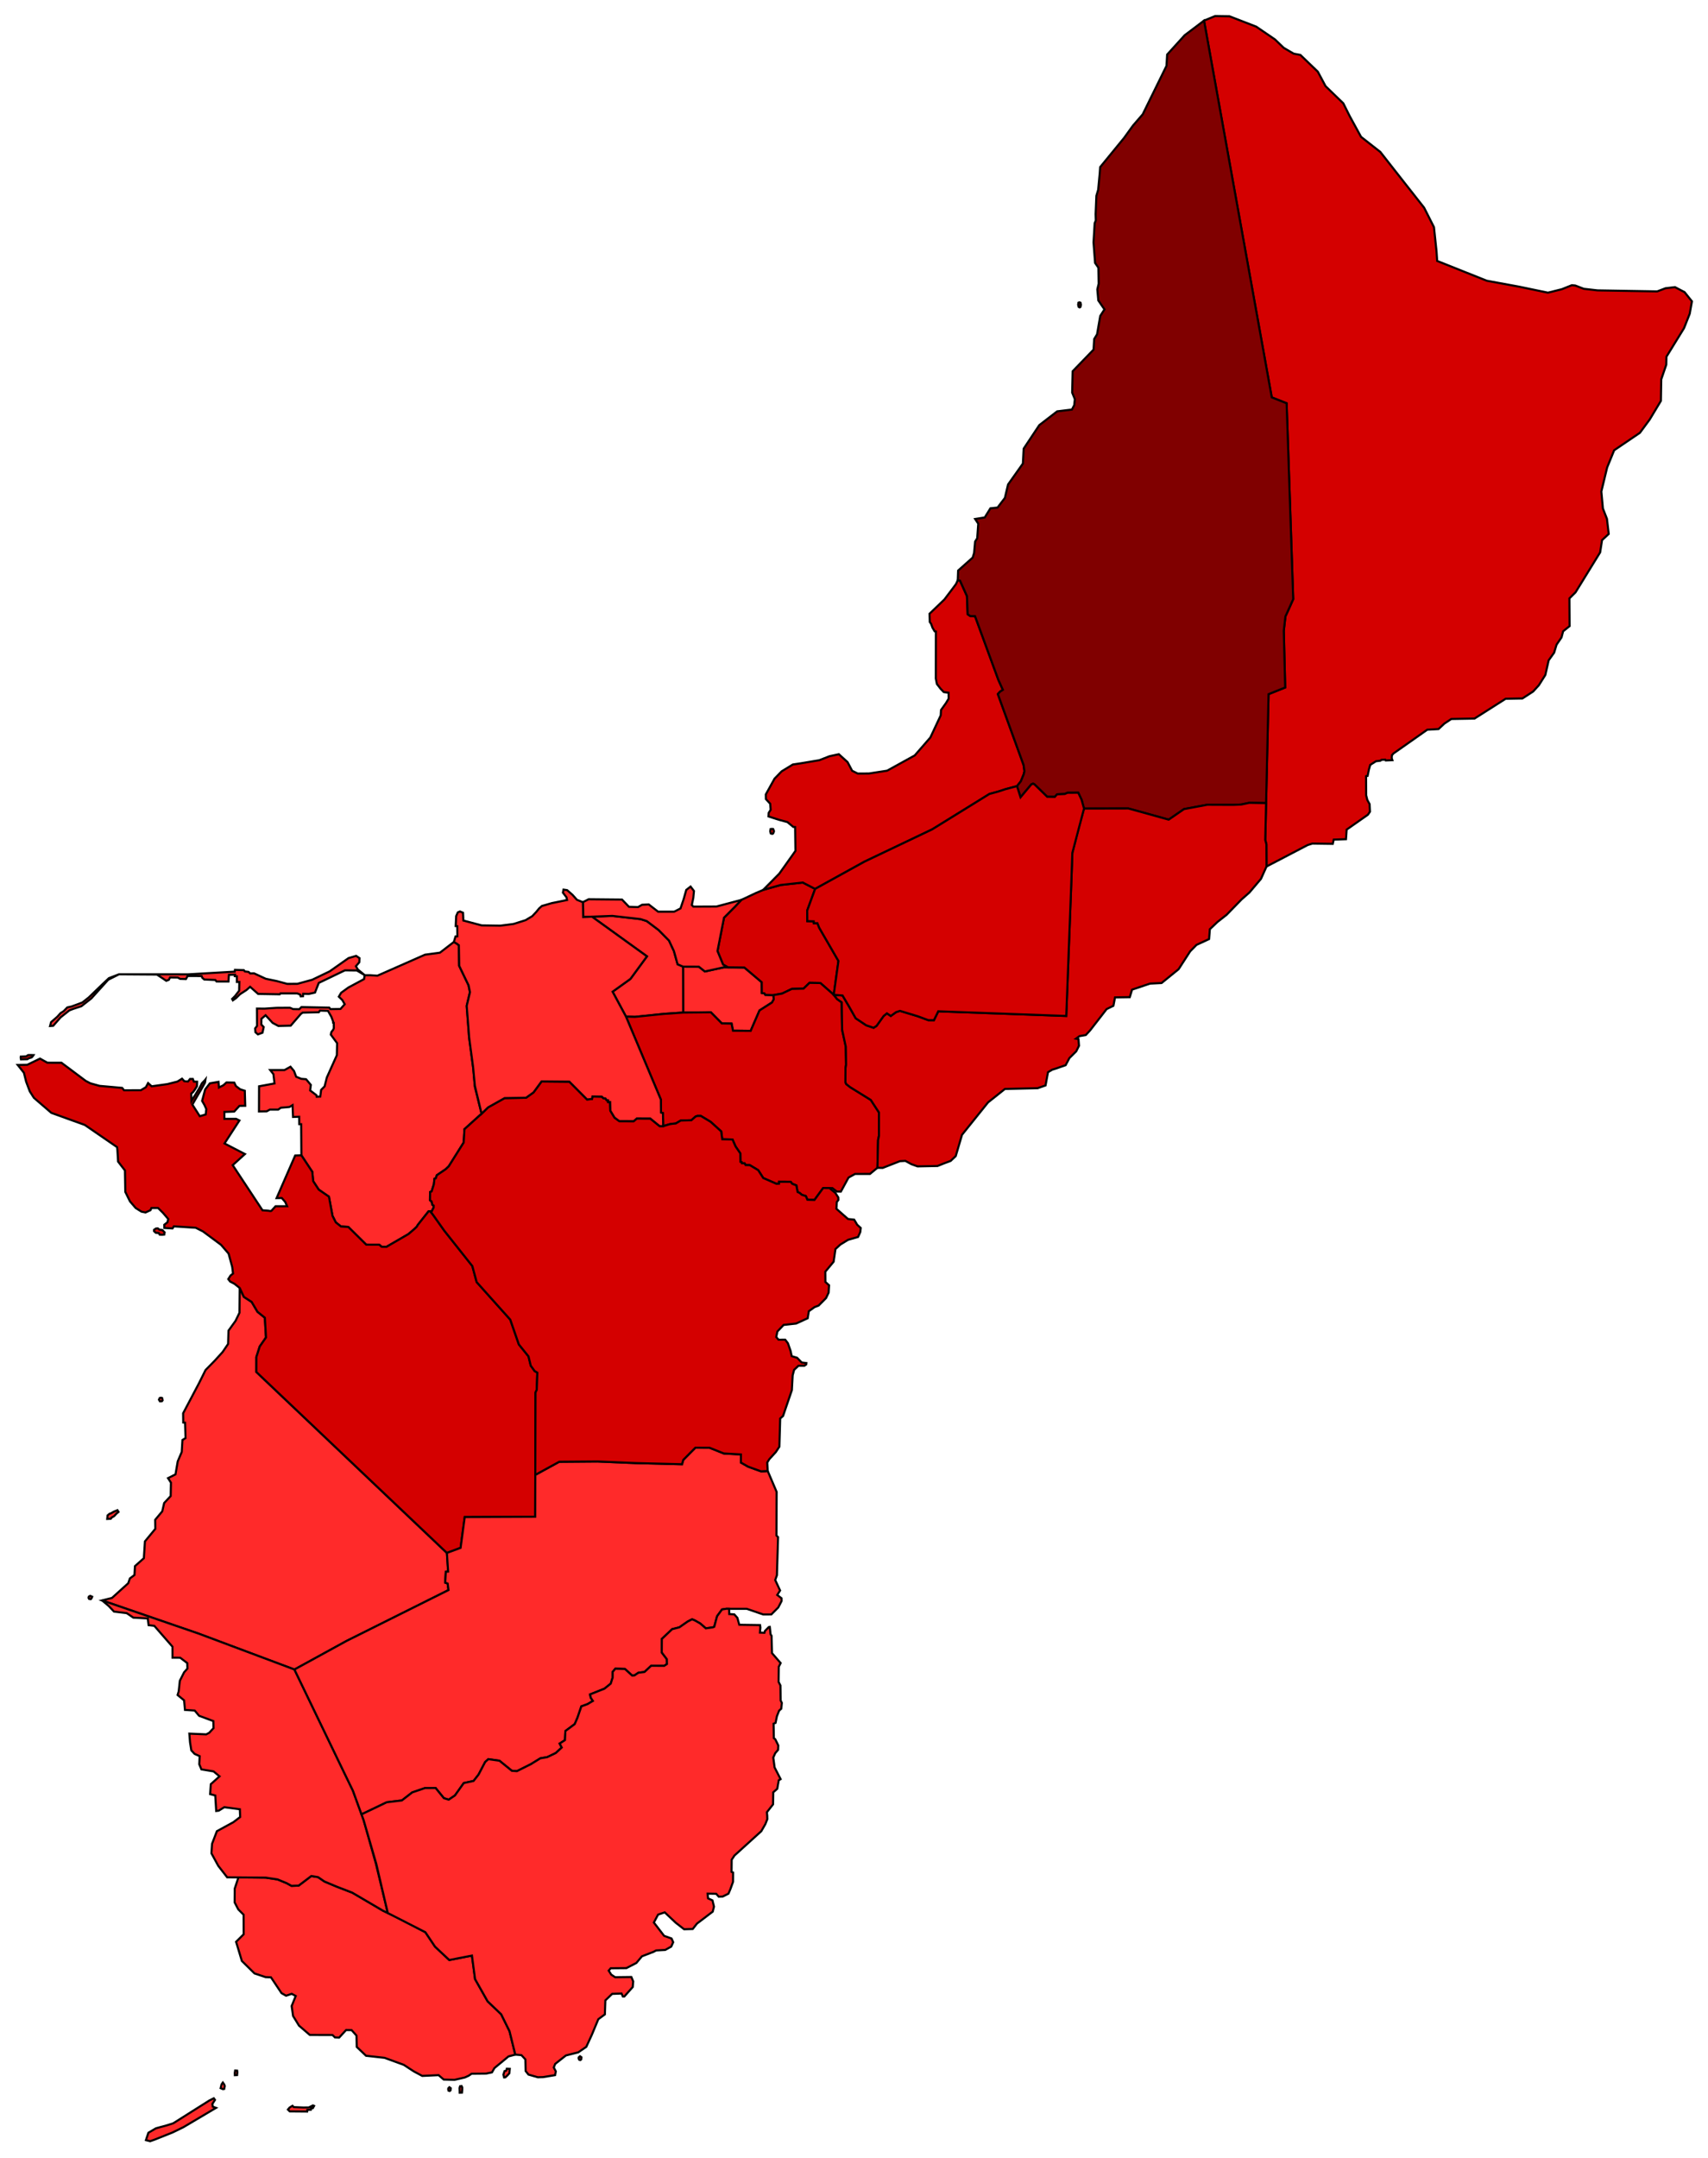
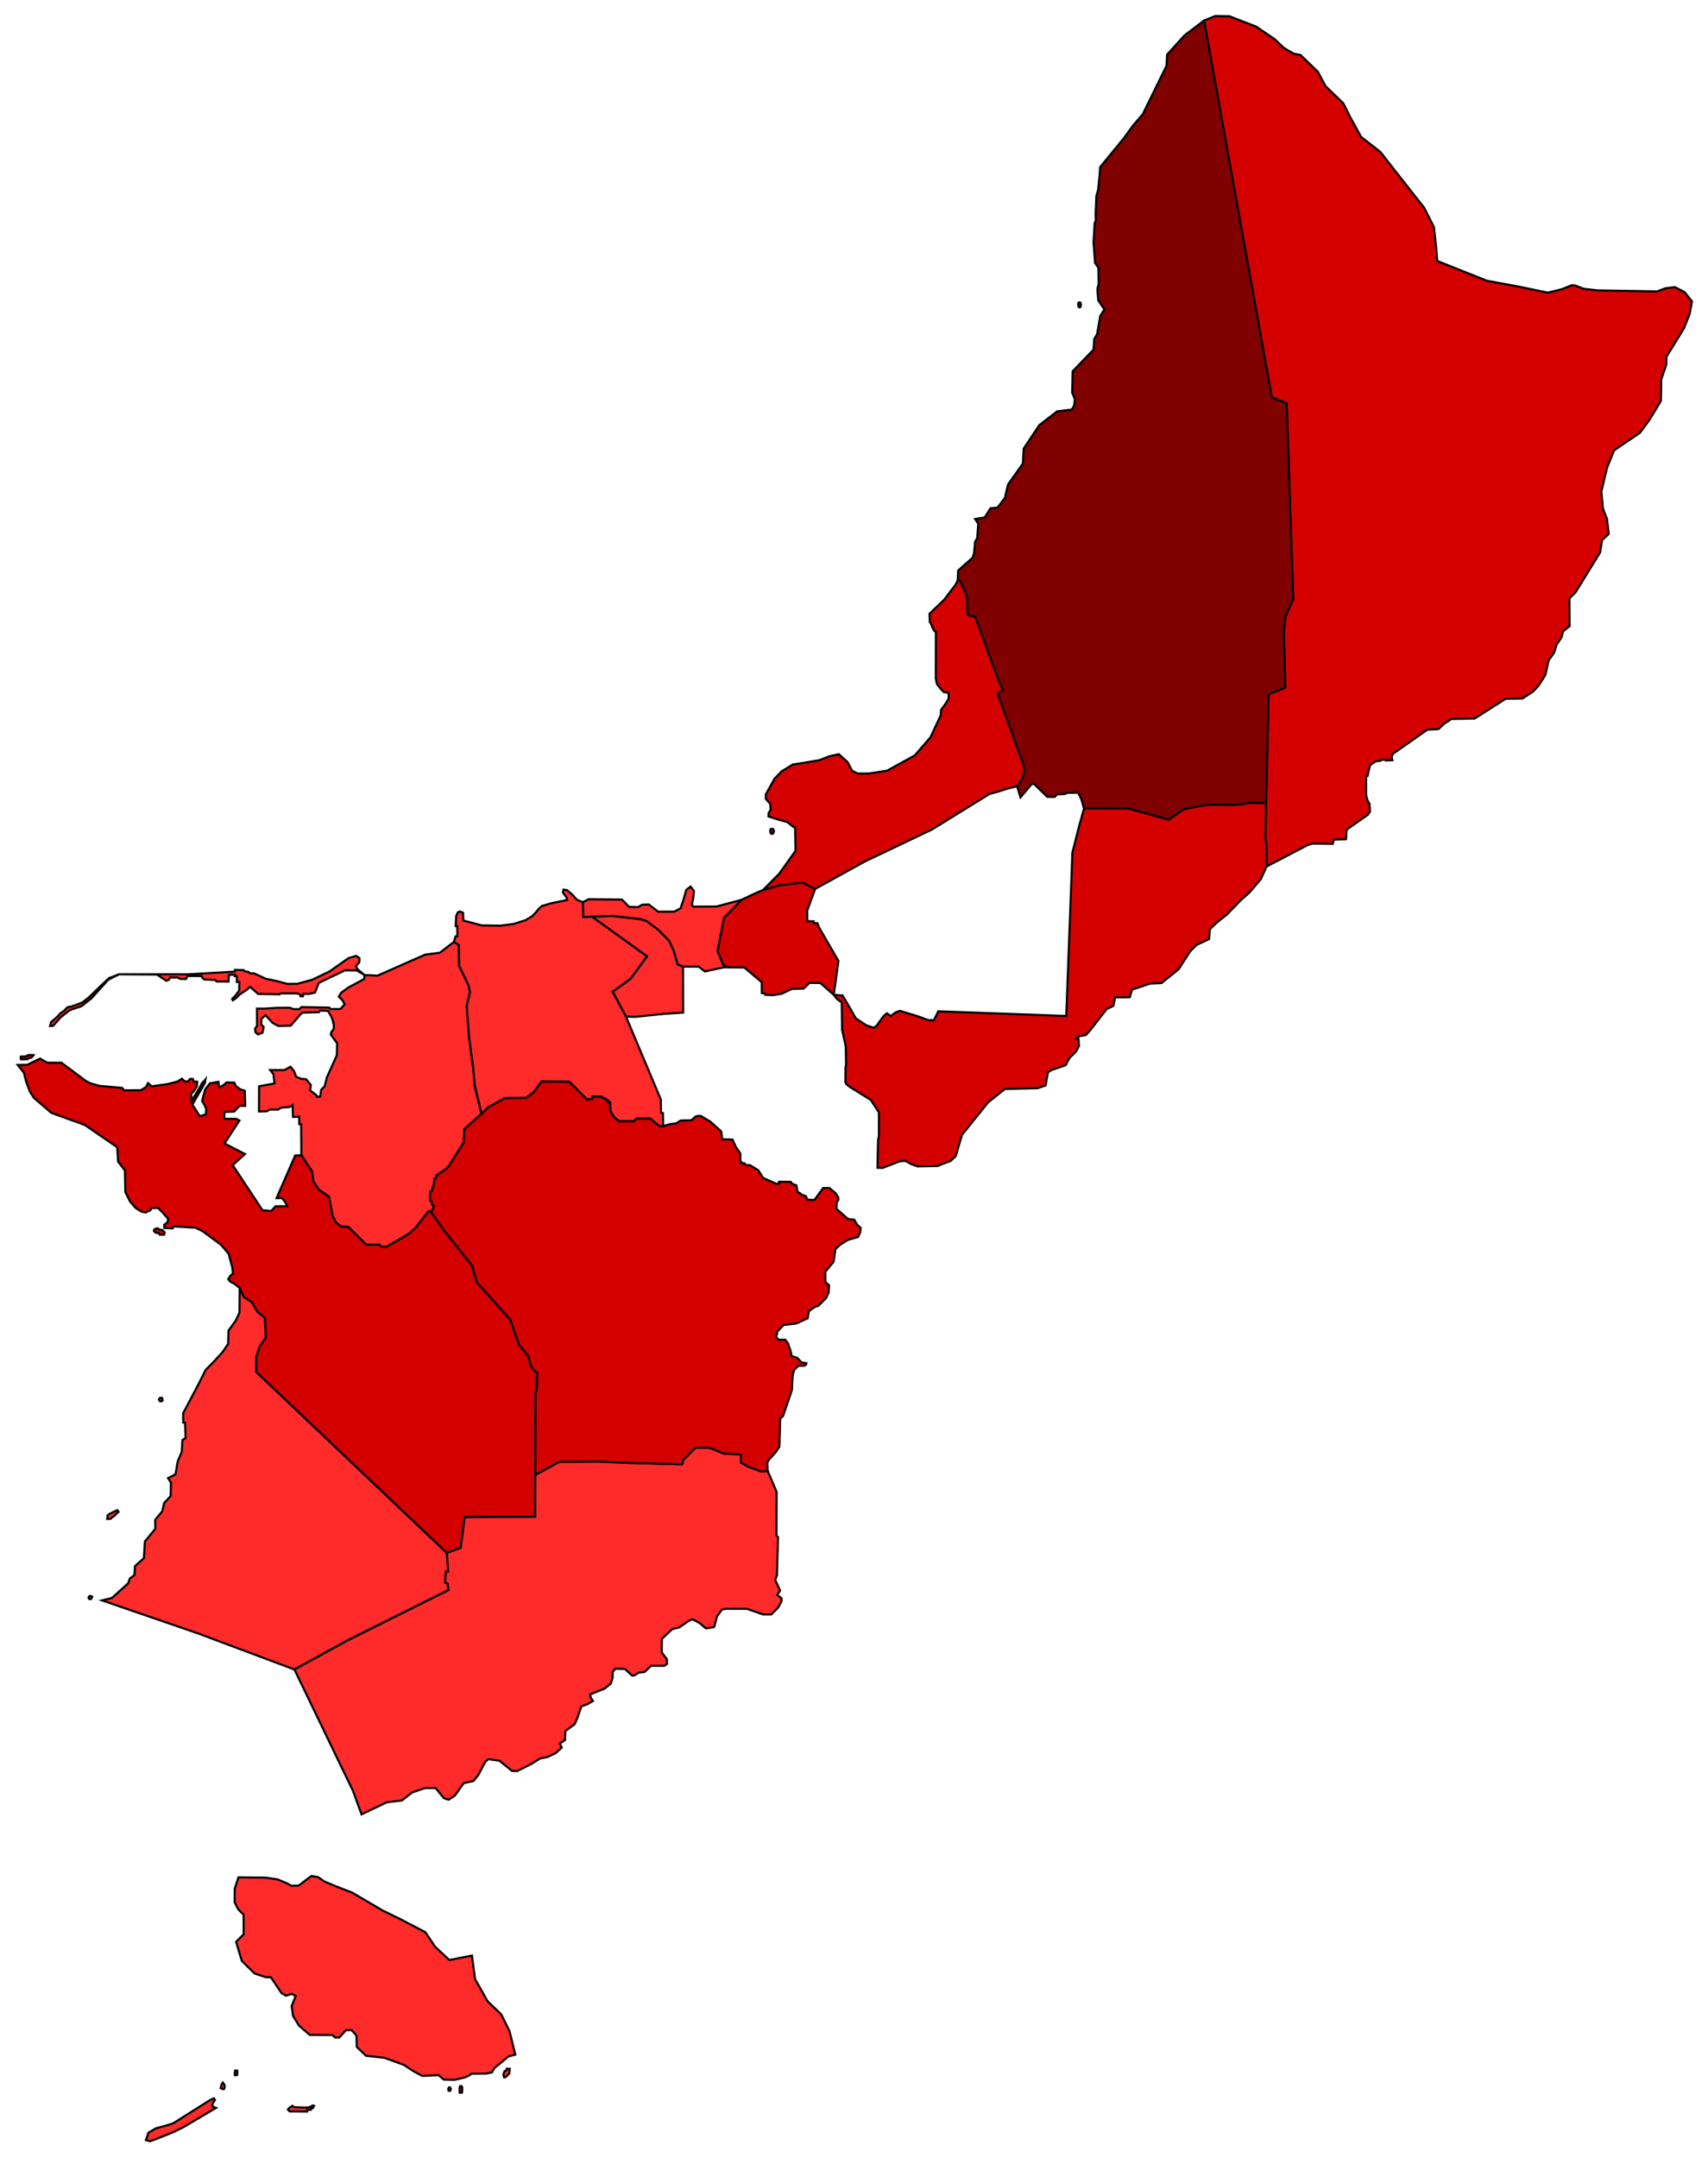
<svg xmlns="http://www.w3.org/2000/svg" xmlns:ns1="http://www.inkscape.org/namespaces/inkscape" xmlns:ns2="http://sodipodi.sourceforge.net/DTD/sodipodi-0.dtd" id="svg4136" version="1.1" width="531.598" height="671.547" viewBox="0 0 531.598 671.547" ns1:version="1.0.2-2 (e86c870879, 2021-01-15)" ns2:docname="COVID-19_pandemic_cases_in_Guam_by_villages.svg">
  <ns2:namedview pagecolor="#ffffff" bordercolor="#666666" borderopacity="1" objecttolerance="10" gridtolerance="10" guidetolerance="10" ns1:pageopacity="0" ns1:pageshadow="2" ns1:window-width="1920" ns1:window-height="986" id="namedview4270" showgrid="false" ns1:zoom="1.5888731" ns1:cx="239.53403" ns1:cy="211.43857" ns1:window-x="-11" ns1:window-y="-11" ns1:window-maximized="1" ns1:current-layer="svg4136" ns1:document-rotation="0" />
  <defs id="defs4140" />
-   <path style="fill:#ff2a2a;fill-opacity:1;fill-rule:nonzero;stroke:#000000;stroke-width:0.65;stroke-miterlimit:4;stroke-dasharray:none;stroke-opacity:1" d="m 225.286,301.009 6.389,0.061 5.404,4.571 0.031,3.294 0.801,0.171 0.284,0.472 2.554,0.08 0.065,1.324 -0.528,0.956 -3.888,2.483 -2.762,6.361 -4.457,-0.057 -1.04,0.014 -0.45,-2.228 -3.035,-0.055 -3.414,-3.457 -8.18,0.058 -0.432,0.024 -0.03,-14.29 4.907,0.02 1.88,1.482 5.901,-1.284" class="c20137" id="Norton, KS" />
  <path style="fill:#d40000;fill-opacity:1;fill-rule:nonzero;stroke:#000000;stroke-width:0.65;stroke-miterlimit:4;stroke-dasharray:none;stroke-opacity:1" d="m 242.954,275.388 6.9,-0.769 3.845,1.988 -2.464,6.735 0.031,3.293 1.998,0.058 0.035,0.585 1.11,-0.01 0.561,1.414 5.985,10.343 -1.335,9.632 -0.125,0.897 -4.168,-3.665 -3.371,-0.057 -1.87,1.803 -3.636,0.091 -3.044,1.452 -2.665,0.48 -2.546,-0.08 -0.284,-0.472 -0.803,-0.088 -0.029,-3.377 -5.404,-4.571 -5.127,-0.061 -1.503,-0.858 -1.738,-4.21 2.026,-10.373 3.387,-3.401 2.015,-2.144 4.429,-2.091 2.379,-1.013 5.411,-1.531" class="c20137" id="Norton, KS-0" />
  <path style="fill:#ff2a2a;fill-opacity:1;fill-rule:nonzero;stroke:#000000;stroke-width:0.65;stroke-miterlimit:4;stroke-dasharray:none;stroke-opacity:1" d="M 190.58 285.004 L 184.25 285.248 L 201.361 297.594 L 196.207 304.619 L 190.662 308.594 L 194.826 316.332 L 197.605 316.424 L 206.662 315.492 L 212.629 315.082 L 212.598 300.791 L 210.898 300.059 L 209.752 295.953 L 208.229 292.689 L 204.988 289.402 L 201.305 286.623 L 199.379 286.004 L 190.58 285.004 z " id="Norton, KS-5" />
  <path style="fill:#ff2a2a;fill-opacity:1;fill-rule:nonzero;stroke:#000000;stroke-width:0.65;stroke-miterlimit:4;stroke-dasharray:none;stroke-opacity:1" d="m 215.326,281.626 0.461,-2.25 0.203,-2.114 -1.055,-1.387 -1.343,1.046 -0.826,2.916 -0.965,2.845 -1.955,1.002 -5.022,0.003 -2.91,-2.248 -2.076,0.104 -1.244,0.713 -2.823,-0.076 -2.177,-2.261 -10.394,-0.098 -1.784,0.918 0.093,2.069 0.015,2.562 2.727,-0.122 6.33,-0.245 8.799,1 1.925,0.62 3.684,2.779 3.24,3.287 1.524,3.264 1.146,4.105 1.7,0.733 4.907,0.02 1.88,1.482 5.901,-1.284 1.262,0 -1.503,-0.858 -1.738,-4.21 2.026,-10.373 3.387,-3.401 2.015,-2.144 -7.752,2.066 -7.189,0.033 z" id="Norton, KS-54" />
  <path style="fill:#ff2a2a;fill-opacity:1;fill-rule:nonzero;stroke:#000000;stroke-width:0.65;stroke-miterlimit:4;stroke-dasharray:none;stroke-opacity:1" d="m 141.252,293.117 -4.326,3.33 -4.652,0.629 -14.82,6.539 -2.297,-0.156 -1.605,0.004 -0.016,-0.014 0.051,-0.166 -0.087,0.139 -2.125,-1.734 -0.604,-1.023 1.066,-1.24 0.051,-1.275 -1.045,-0.707 -2.369,0.697 -5.873,4.129 -5.434,2.611 -4.621,1.264 -3.148,0.016 -3.266,-0.877 -3.422,-0.715 -3.658,-1.695 -1.189,0.037 -0.512,-0.48 -1.133,-0.137 -0.322,-0.402 -2.766,-0.102 -0.074,0.564 -14.494,0.838 -21.514,-0.016 11.779,0.082 1.432,0.943 1.488,0.998 0.801,-0.299 0.379,-0.74 2.393,0.027 0.762,0.42 1.791,0.057 0.525,-0.955 4.367,0.01 0.191,0.541 0.604,0.533 3.467,0.162 0.365,0.461 3.719,0.014 0.137,-2.078 1.898,-0.057 -0.059,0.469 0.643,0.053 0,1.746 0.768,-0.006 -0.062,2.732 -1.275,1.652 -0.908,0.904 0.229,0.43 0.939,-0.646 1.264,-1.242 2.035,-1.32 1.127,-0.998 2.492,2.217 6.734,0.113 0.219,-0.281 5.221,0.012 0.916,0.365 0.148,0.539 0.744,-0.033 0.047,-0.758 1.756,0.045 1.916,-0.42 1.172,-3.004 8.152,-3.918 3.693,0.045 2.441,1.451 -0.193,1.236 -4.877,2.617 -2.258,1.639 -0.715,1.207 1.098,1.072 0.732,1.279 -1.311,1.475 -3.139,0.049 -0.352,-0.465 -8.658,-0.168 -0.686,0.66 -1.91,-0.033 -0.994,-0.428 -4.176,0.029 -3.736,0.252 -2.348,-0.025 0.025,5.424 -0.596,0.766 0.113,1.191 0.76,0.66 1.412,-0.518 0.389,-1.758 -0.736,-0.789 0.021,-1.781 1.297,-1.111 2.195,2.381 1.781,0.951 3.848,-0.092 3.145,-3.639 0.557,-0.414 5.057,-0.123 0.33,-0.512 2.504,0.078 1.059,1.857 0.506,1.367 0.033,0.455 0.207,0.039 0.014,1.67 -0.182,0.469 -0.562,0.723 -0.189,0.811 1.961,2.67 -0.078,3.738 -3.125,6.953 -0.684,2.748 -1.084,1.09 -0.279,2.096 -1.105,0.045 -0.078,-0.475 -1.959,-1.488 0.213,-1.73 -1.477,-1.76 -1.504,-0.127 -1.586,-0.646 -0.666,-1.787 -1.104,-1.328 -1.873,1.043 -4.428,0.002 0.994,1.266 0.338,2.891 -4.803,0.887 -0.029,7.822 2.412,-0.039 0.939,-0.523 2.619,0 0.82,-0.584 2.693,-0.234 0.963,-0.578 0.154,3.678 1.916,-0.07 0.021,2.311 0.59,0.006 0.071,9.693 3.394,5.135 0.268,2.893 1.728,2.644 3.184,2.198 1.105,5.957 1.022,2.035 1.621,1.283 2.279,0.143 5.574,5.509 4.043,0.014 0.774,0.652 1.469,0.022 6.863,-3.981 1.914,-1.634 0.674,-0.659 0.353,-0.601 3.309,-4.172 0.5,-0.045 0.316,0.389 0.774,-1.564 0,-0.592 -0.395,-0.229 -0.252,-1.049 -0.484,-0.371 0.031,-2.566 0.469,-0.182 0.693,-2.216 0.188,-1.719 0.42,-0.156 0.318,-0.946 2.752,-1.863 0.971,-0.932 4.638,-7.377 0.243,-4.162 5.324,-4.806 -2.084,-8.377 -0.539,-5.979 -1.246,-9.312 -0.758,-9.885 1.01,-4.27 -0.439,-2.148 -2.912,-6.049 -0.109,-6.404 -0.682,-0.52 z m -104.203,10.057 0.059,-0.029 -0.076,0.029 -0.002,0 -3.135,1.203 -1.891,1.781 -4.365,4.209 -1.98,1.562 -1.279,0.492 -2.105,0.771 -1.332,0.295 -1.115,1.152 -0.992,0.627 -0.998,1.119 -1.945,1.691 -0.307,1.191 0.977,-0.07 2.303,-2.625 2.727,-2.168 1.264,-0.484 2.471,-0.809 3.109,-2.436 5.242,-5.799 z" id="Norton, KS-0-7" />
  <g transform="translate(0,-42.453)" id="g4365" />
  <a style="fill:#d3d3d3;fill-opacity:1;stroke-width:0.65;stroke-miterlimit:4;stroke-dasharray:none" transform="translate(-16.51,-17.022)" id="a4332">
    <path id="Norton, KS-51-9-5-2-6-5-8-1" d="m 412.333,140.68 4.625,1.829 2.053,60.951 -1.316,2.944 -1.105,2.426 -0.517,4.464 0.437,17.66 -5.175,2.073 -0.77,33.903 -0.26,11.455 0.359,1.387 0.035,6.888 12.817,-6.687 1.461,-0.451 6.346,0.088 0.293,-1.322 3.82,-0.134 0.208,-2.981 6.619,-4.641 0.628,-0.927 -0.114,-2.367 -0.7,-1.297 -0.366,-1.438 -0.025,-5.946 0.476,-0.095 0.414,-2.002 0.403,-1.426 1.795,-1.137 1.361,-0.159 0.332,-0.27 1.185,-0.06 0.136,0.249 2.09,-0.092 -0.216,-0.631 0.069,-0.9 0.471,-0.547 10.531,-7.399 3.5,-0.197 1.825,-1.71 2.156,-1.428 7.222,-0.132 9.689,-6.161 5.228,-0.099 3.326,-2.158 1.769,-1.935 2.037,-3.22 1.027,-4.544 1.701,-2.384 0.763,-2.498 1.532,-2.243 0.511,-1.919 2.007,-1.609 -0.052,-8.625 1.907,-1.889 7.65,-12.423 0.601,-3.813 2.07,-1.931 -0.543,-4.693 -1.261,-3.221 -0.486,-5.296 1.806,-7.479 2.181,-5.348 8.012,-5.43 3.063,-4.16 3.472,-5.781 0.11,-6.693 1.559,-4.553 0.058,-2.491 5.468,-8.88 1.774,-4.493 0.693,-3.86 -2.289,-2.858 -2.985,-1.563 -2.952,0.346 -2.581,0.982 -18.591,-0.318 -4.273,-0.492 -2.642,-1.019 -1.06,-0.101 -3.131,1.251 -4.316,1.074 -9.1,-1.889 -9.93,-1.826 -15.444,-6.155 -0.204,-3.025 -0.796,-7.491 -3.057,-6.05 -6.113,-7.769 -7.522,-9.585 -5.996,-4.691 -3.512,-6.413 -2.016,-4.03 -5.531,-5.347 -2.399,-4.499 -5.432,-5.21 -2.089,-0.396 -3.086,-1.803 -2.71,-2.607 -5.853,-3.994 -8.334,-3.225 -4.452,-0.07 L 391.248,23.433 Z" style="fill:#d40000;fill-opacity:1;fill-rule:nonzero;stroke:#000000;stroke-width:0.65;stroke-miterlimit:4;stroke-dasharray:none;stroke-opacity:1" />
  </a>
  <g style="stroke-width:0.65;stroke-miterlimit:4;stroke-dasharray:none;fill:#e2b6f0;fill-opacity:1" id="g4375">
    <path id="Norton, KS-51-9-5-2-6-42-4" style="fill:#d40000;fill-opacity:1;fill-rule:nonzero;stroke:#000000;stroke-width:0.65;stroke-miterlimit:4;stroke-dasharray:none;stroke-opacity:1" d="M 298.1 180.561 L 297.547 181.73 L 296.674 182.916 L 293.941 186.529 L 289.305 190.986 L 289.387 193.559 L 289.791 194.111 L 290.234 195.332 L 290.902 196.451 L 291.287 196.502 L 291.264 211.152 L 291.598 212.84 L 292.746 214.324 L 293.74 215.354 L 295.236 215.572 L 295.254 217.41 L 294.406 218.809 L 292.891 220.922 L 292.787 222.605 L 289.574 229.473 L 284.699 235.072 L 276.104 239.816 L 270.457 240.693 L 266.975 240.715 L 265.221 239.842 L 263.799 237.148 L 261.082 234.693 L 258.178 235.314 L 255.037 236.545 L 249.377 237.498 L 246.764 237.895 L 243.289 240.012 L 241.076 242.287 L 238.35 247.203 L 238.381 248.662 L 239.719 250.109 L 239.859 251.979 L 239.236 252.961 L 239.18 254.053 L 242.449 255.104 L 245.08 255.816 L 246.896 257.316 L 247.475 257.359 L 247.574 264.771 L 246.475 266.33 L 242.541 271.857 L 237.543 276.896 L 242.953 275.389 L 249.854 274.619 L 253.699 276.607 L 269.062 268.127 L 290.127 258.084 L 307.969 247.055 L 310.615 246.344 L 312.955 245.574 L 316.529 244.627 L 317.727 243.115 L 318.637 240.896 L 318.854 239.965 L 318.586 238.057 L 310.572 215.979 L 311.264 215.221 L 312.141 214.66 L 310.744 211.58 L 303.467 191.729 L 302.021 191.717 L 301.178 191.146 L 300.957 185.488 L 298.791 180.68 L 298.1 180.561 z M 240.287 257.928 L 239.842 257.982 L 239.727 258.67 L 239.891 259.344 L 240.359 259.484 L 240.652 259.32 L 240.895 258.656 L 240.643 257.975 L 240.287 257.928 z " />
  </g>
  <g style="stroke-width:0.65;stroke-miterlimit:4;stroke-dasharray:none;fill:#e2b6f0;fill-opacity:1" id="g4348">
    <path id="Norton, KS-51-9-5-2-6-5" style="fill:#ff2a2a;fill-opacity:1;fill-rule:nonzero;stroke:#000000;stroke-width:0.65;stroke-miterlimit:4;stroke-dasharray:none;stroke-opacity:1" d="M 74.615 400.797 L 74.541 408.475 L 73.318 411.006 L 71.117 414.064 L 70.996 418.199 L 69.275 420.725 L 66.777 423.473 L 63.973 426.324 L 61.93 430.432 L 57 439.775 L 57.035 442.652 L 57.598 442.703 L 57.746 447.494 L 56.783 448.094 L 56.562 451.82 L 55.316 454.748 L 54.621 458.783 L 52.297 459.961 L 53.203 461.357 L 53.125 465.527 L 51.098 467.699 L 50.5 470.283 L 48.293 472.936 L 48.336 475.74 L 45.113 479.639 L 44.773 484.873 L 42.014 487.334 L 41.848 490.102 L 40.428 491.166 L 39.918 492.656 L 34.852 497.236 L 31.773 498.008 L 61.727 508.311 L 91.643 519.512 L 107.822 510.641 L 139.586 494.793 L 139.33 492.764 L 138.562 492.475 L 138.748 489.104 L 139.473 489.039 L 139.096 483.234 L 79.783 426.922 L 79.791 422.279 L 80.84 418.994 L 82.791 416.182 L 82.432 410.039 L 80.139 408.195 L 78.328 405.125 L 75.9 403.557 L 74.615 400.797 z M 50.119 434.936 L 49.709 435.031 L 49.469 435.539 L 49.779 436.061 L 50.119 436.055 L 50.391 436.025 L 50.615 435.734 L 50.479 435.049 L 50.119 434.936 z M 36.549 469.932 L 35.42 470.398 L 34.432 470.965 L 34.123 471.014 L 33.479 471.57 L 33.373 472.656 L 34.473 472.602 L 34.775 472.203 L 35.525 471.779 L 36.215 471.031 L 36.881 470.471 L 36.549 469.932 z M 28.072 496.584 L 27.662 496.812 L 27.566 497.188 L 27.723 497.531 L 28.051 497.615 L 28.301 497.596 L 28.547 497.219 L 28.688 496.863 L 28.072 496.584 z " />
  </g>
  <g style="fill:#fe0000;fill-opacity:1" transform="translate(-16.51,-17.022)" id="g4651" />
  <g style="stroke-width:0.65;stroke-miterlimit:4;stroke-dasharray:none;fill:#d3d3d3;fill-opacity:1" id="g4370">
    <path id="Norton, KS-51-9-5-2-6-42-4-0" style="fill:#d40000;fill-opacity:1;fill-rule:nonzero;stroke:#000000;stroke-width:0.65;stroke-miterlimit:4;stroke-dasharray:none;stroke-opacity:1" d="M 9.541 328.291 L 8.752 328.314 L 8.152 328.719 L 6.473 328.785 L 6.438 329.129 L 6.52 329.635 L 8.527 329.592 L 8.951 329.316 L 9.814 329.059 L 10.168 328.705 L 10.426 328.322 L 9.541 328.291 z M 12.453 329.408 L 8.494 331.332 L 5.51 331.381 L 7.443 333.828 L 8.141 336.609 L 9.279 339.625 L 10.562 341.631 L 15.977 346.297 L 26.391 350.057 L 36.428 356.957 L 36.533 357.744 L 36.754 361.457 L 38.891 364.229 L 39.002 370.885 L 40.453 373.838 L 42.232 375.906 L 44.035 377.037 L 45.291 377.293 L 46.826 376.584 L 47.137 375.896 L 49.203 375.906 L 50.695 377.381 L 52.369 379.336 L 52.115 380.344 L 51.129 381.113 L 51.162 382.115 L 53.684 382.26 L 54.115 381.613 L 60.918 382.049 L 63.184 383.199 L 68.799 387.363 L 71.15 390.096 L 72.273 394.24 L 72.525 396.297 L 71.758 396.906 L 71.047 398.027 L 71.619 398.775 L 72.971 399.49 L 74.615 400.797 L 75.9 403.557 L 78.33 405.125 L 80.139 408.195 L 82.432 410.039 L 82.791 416.182 L 80.84 418.994 L 79.791 422.279 L 79.785 426.922 L 139.096 483.234 L 143.359 481.65 L 144.645 472.074 L 166.574 471.979 L 166.609 458.943 L 166.678 433.291 L 167.059 432.496 L 167.248 427.135 L 166.414 426.643 L 165.195 424.957 L 164.488 422.061 L 161.49 418.352 L 158.818 410.631 L 148.361 398.953 L 147.014 393.963 L 138.281 382.949 L 134.67 377.861 L 134.197 377.289 L 133.881 376.9 L 133.381 376.945 L 130.072 381.117 L 129.719 381.719 L 129.045 382.377 L 127.131 384.012 L 120.268 387.992 L 118.799 387.971 L 118.025 387.318 L 113.982 387.305 L 108.408 381.795 L 106.129 381.652 L 104.508 380.369 L 103.486 378.334 L 102.381 372.377 L 99.197 370.18 L 97.469 367.535 L 97.201 364.643 L 93.807 359.508 L 91.873 359.566 L 86.086 372.822 L 87.705 372.797 L 88.762 374.008 L 89.361 375.342 L 85.771 375.35 L 84.459 376.781 L 84.168 376.854 L 83.736 376.779 L 83.402 376.734 L 81.699 376.611 L 72.428 362.566 L 76.23 359.111 L 69.879 355.816 L 74.527 348.662 L 73.471 348.158 L 69.844 348.164 L 69.838 346.006 L 72.902 345.891 L 74.527 344.117 L 76.326 344.09 L 76.191 339.412 L 74.732 338.951 L 73.414 337.932 L 72.916 336.877 L 70.482 336.83 L 69.525 337.701 L 68.148 338.404 L 68.014 336.645 L 65.32 337.104 L 63.852 339.012 L 62.904 342.572 L 63.643 343.865 L 64.209 345.131 L 64.021 346.793 L 62.189 347.338 L 59.871 343.723 L 61.652 340.639 L 62.738 338.826 L 63.797 336.891 L 63.945 335.912 L 63.816 336.076 L 62.838 337.092 L 62.268 338.209 L 61.338 339.771 L 59.588 342.607 L 59.516 340.309 L 60.104 339.811 L 60.686 339 L 61.293 338.01 L 61.35 336.605 L 60.338 336.574 L 60.014 335.746 L 59.152 335.74 L 58.492 336.543 L 57.363 336.441 L 56.658 335.658 L 55.209 336.562 L 52.105 337.346 L 47.203 338.033 L 46.094 337.027 L 45.393 338.316 L 43.836 339.25 L 38.613 339.277 L 38.023 338.525 L 30.99 337.896 L 28.088 337.088 L 26.68 336.344 L 19.129 330.701 L 14.742 330.686 L 12.453 329.408 z M 49.117 382.238 L 48.549 382.277 L 47.947 382.688 L 47.947 383.107 L 48.486 383.607 L 49.41 383.691 L 49.705 384.201 L 50.469 384.227 L 51.113 384.176 L 51.24 383.482 L 50.514 382.75 L 49.629 382.645 L 49.117 382.238 z " />
  </g>
-   <path style="fill:#d40000;fill-opacity:1;fill-rule:nonzero;stroke:#000000;stroke-width:0.65;stroke-miterlimit:4;stroke-dasharray:none;stroke-opacity:1" d="m 205.719,346.199 0.622,0.175 0.075,4.053 2.049,-0.61 0.896,-0.133 0.971,-0.089 1.545,-0.913 3.309,-0.094 1.285,-1.131 0.591,-0.212 1.079,0.012 3.035,1.825 3.296,2.985 0.321,2.442 3.19,0.072 0.953,2.16 1.489,2.179 0.034,2.607 0.354,0.072 0.089,0.372 0.83,0.006 0.324,0.558 1.317,0.027 2.607,1.56 1.569,2.445 4.108,1.796 0.803,-0.039 0.015,-0.597 3.609,0.025 0.51,0.625 1.267,0.479 0.385,2.065 0.628,0.281 0.698,0.596 1.237,0.387 0.491,1.141 2.198,0.062 2.705,-3.71 1.957,0.019 0.907,0.009 1.377,1.076 1.262,0.025 2.39,-4.377 2.022,-1.122 4.638,-0.004 2.336,-1.916 0.203,-8.646 0.273,-1.296 0.002,-7.266 -2.537,-3.9 -6.409,-3.971 -1.228,-0.963 -0.264,-0.587 0.02,-4.375 0.183,-1.051 -0.09,-5.616 -1.148,-5.316 -0.106,-5.479 -0.014,-3.009 -1.43,-1.016 -1.052,-1.343 -4.168,-3.665 -3.371,-0.057 -1.87,1.803 -3.636,0.091 -3.044,1.452 -2.665,0.48 0.073,1.324 -0.528,0.956 -3.888,2.483 -2.762,6.361 -5.497,-0.043 -0.45,-2.228 -3.035,-0.055 -3.414,-3.457 -8.611,0.083 -5.967,0.41 -9.057,0.931 -2.779,-0.092 10.856,25.824 z" id="Norton, KS-51-9-5-2-66" />
  <g style="stroke-width:0.65;stroke-miterlimit:4;stroke-dasharray:none;fill:#caf0b6;fill-opacity:1" id="g4344">
    <g style="stroke-width:0.65;stroke-miterlimit:4;stroke-dasharray:none;fill:#caf0b6;fill-opacity:1" id="g4379">
      <path id="Norton, KS-51-9-5-2-6-42-4-8" style="fill:#800000;fill-opacity:1;fill-rule:nonzero;stroke:#000000;stroke-width:0.65;stroke-miterlimit:4;stroke-dasharray:none;stroke-opacity:1" d="M 374.738 6.412 L 368.719 10.963 L 363.27 16.969 L 363.061 20.494 L 355.664 35.561 L 352.631 39.074 L 349.838 42.936 L 342.414 52 L 342.279 53.945 L 341.799 59.037 L 341.236 60.936 L 341.002 66.615 L 341.057 68.596 L 340.707 69.453 L 340.35 75.436 L 340.834 81.818 L 341.871 83.316 L 341.957 88.283 L 341.533 90.043 L 341.842 93.49 L 343.754 96.279 L 342.441 98.311 L 341.451 104.029 L 340.553 105.51 L 340.361 108.789 L 333.859 115.521 L 333.703 122.166 L 334.535 124.211 L 334.346 126.068 L 333.625 127.443 L 329.027 128.002 L 323.475 132.285 L 318.615 139.6 L 318.369 144.242 L 313.746 150.766 L 312.758 154.949 L 310.471 157.941 L 308.258 158.17 L 306.492 161.014 L 303.5 161.496 L 304.477 162.967 L 304.15 167.488 L 303.494 168.531 L 303.178 172.078 L 302.736 173.506 L 298.213 177.539 L 298.1 180.561 L 298.791 180.68 L 300.957 185.488 L 301.178 191.146 L 302.021 191.717 L 303.467 191.729 L 310.744 211.58 L 312.141 214.66 L 311.264 215.221 L 310.572 215.979 L 318.586 238.057 L 318.854 239.965 L 318.637 240.896 L 317.727 243.115 L 316.529 244.627 L 317.633 248.104 L 320.992 244.086 L 321.531 243.859 L 321.973 244.08 L 325.928 247.938 L 328.287 247.975 L 328.994 247.186 L 331.406 247.066 L 332.234 246.695 L 335.598 246.676 L 336.643 248.898 L 337.385 251.607 L 351.193 251.578 L 363.742 255.061 L 368.5 251.779 L 375.758 250.426 L 383.826 250.461 L 386.305 250.357 L 388.836 249.822 L 394.055 249.908 L 394.824 216.006 L 400 213.932 L 399.562 196.271 L 400.08 191.809 L 401.186 189.383 L 402.502 186.438 L 400.447 125.488 L 395.822 123.658 L 374.738 6.412 z M 335.957 94.086 L 335.656 94.195 L 335.562 94.826 L 335.727 95.5 L 336.029 95.662 L 336.312 95.479 L 336.422 94.812 L 336.312 94.209 L 335.957 94.086 z " />
    </g>
  </g>
  <g style="stroke-width:0.65;stroke-miterlimit:4;stroke-dasharray:none;fill:#f0eeb6;fill-opacity:1" id="g4358">
    <path id="Norton, KS-51" style="fill:#ff2a2a;fill-opacity:1;fill-rule:nonzero;stroke:#000000;stroke-width:0.65;stroke-miterlimit:4;stroke-dasharray:none;stroke-opacity:1" d="M 96.887 583.773 L 92.963 586.746 L 90.74 586.834 L 89.225 585.994 L 86.393 584.826 L 82.719 584.275 L 74.219 584.176 L 73.055 587.695 L 73.029 591.973 L 74.164 594.156 L 75.824 595.824 L 75.842 601.889 L 73.48 604.238 L 75.277 610.203 L 79.215 614.084 L 82.65 615.229 L 84.34 615.297 L 87.621 620.217 L 89.041 621.018 L 90.799 620.426 L 92.039 621.1 L 90.777 624.232 L 91.215 627.314 L 93.055 630.318 L 96.426 633.225 L 103.494 633.248 L 104.264 634.004 L 105.545 634.057 L 107.719 631.697 L 109.439 631.727 L 110.957 633.432 L 111.035 636.951 L 113.918 639.701 L 119.678 640.346 L 125.684 642.533 L 128.791 644.564 L 131.42 645.971 L 136.508 645.732 L 138.098 647.1 L 141.422 647.203 L 144.67 646.457 L 145.854 645.92 L 146.764 645.299 L 151.262 645.25 L 153.121 644.871 L 153.887 643.529 L 158.268 639.906 L 160.379 639.344 L 158.584 632.045 L 155.994 626.797 L 151.766 622.756 L 147.861 615.846 L 146.887 608.525 L 139.84 609.908 L 135.402 605.746 L 132.398 601.258 L 124.332 597.049 L 120.697 595.281 L 119.141 594.525 L 109.637 588.947 L 104.836 587.092 L 100.982 585.477 L 99.006 584.117 L 96.887 583.773 z M 157.738 643.719 L 157.559 644.342 L 157.037 644.477 L 156.67 645.568 L 156.896 646.443 L 157.279 646.412 L 157.871 645.873 L 158.533 645.152 L 158.656 643.766 L 157.738 643.719 z M 73.186 644.297 L 73.072 645.031 L 73.092 645.744 L 73.793 645.711 L 73.879 644.803 L 73.801 644.322 L 73.186 644.297 z M 69.359 648.043 L 68.955 648.609 L 68.67 649.781 L 69.375 650.088 L 69.779 650.023 L 69.961 649.115 L 69.787 648.635 L 69.359 648.043 z M 143.652 649.129 L 143.186 649.197 L 143.037 649.721 L 143.064 650.479 L 143.084 651.191 L 143.783 651.158 L 143.871 650.25 L 143.873 649.559 L 143.652 649.129 z M 139.871 649.492 L 139.545 649.818 L 139.498 650.115 L 139.596 650.553 L 139.943 650.672 L 140.027 650.631 L 140.246 650.418 L 140.303 649.803 L 139.871 649.492 z M 66.537 652.932 L 65.189 653.604 L 53.936 660.705 L 52.057 661.311 L 48.527 662.279 L 46.189 663.658 L 45.418 665.957 L 46.73 666.287 L 48.061 665.826 L 53.719 663.57 L 57.055 661.943 L 67.236 655.916 L 66.219 655.539 L 66.094 654.703 L 66.912 653.428 L 66.537 652.932 z M 97.402 655.148 L 96.115 655.787 L 94.373 655.805 L 91.439 655.686 L 91.031 655.271 L 90.141 655.816 L 89.613 656.436 L 90.164 657.006 L 95.607 657.053 L 95.643 656.561 L 96.746 656.504 L 96.793 656.074 L 97.381 655.998 L 97.752 655.305 L 97.402 655.148 z " />
  </g>
-   <path id="Norton, KS-51-9-5-2-6-42-4-6" d="m 57.566,532.08 3.032,0.201 1.37,1.631 4.43,1.645 0.057,2.201 -1.338,1.441 -0.931,0.488 -5.254,-0.23 0.214,2.703 0.398,2.506 1.03,1.109 1.57,0.692 -0.117,2.531 0.658,1.591 3.782,0.628 1.855,1.539 -2.716,2.439 -0.2,3.09 1.594,0.428 0.296,4.815 0.789,-0.093 1.733,-1.078 4.836,0.639 0.094,2.414 -2.098,1.598 -5.149,2.82 -1.506,3.938 -0.184,2.945 2.127,3.901 2.77,3.563 12.009,0.1 3.674,0.551 2.833,1.168 1.515,0.84 2.222,-0.088 3.925,-2.973 2.118,0.343 1.977,1.36 3.853,1.615 4.802,1.856 9.504,5.578 1.556,0.756 -3.7,-15.358 -3.805,-13.495 -0.672,-1.849 -2.667,-7.343 -2.926,-6.036 -15.285,-31.689 -29.916,-11.201 -29.952,-10.303 2.067,1.744 1.651,1.74 3.94,0.478 2.067,1.401 4.5,0.253 0.253,2.086 1.786,0.224 5.641,6.478 0.013,3.422 2.401,0.015 2.191,1.667 0.054,1.703 -1.037,1.168 -1.32,2.612 -0.358,3.312 -0.347,1.135 2.027,1.671 z" style="fill:#ff2a2a;fill-opacity:1;fill-rule:nonzero;stroke:#000000;stroke-width:0.65;stroke-miterlimit:4;stroke-dasharray:none;stroke-opacity:1" />
  <path id="Norton, KS-51-9-5-2-6-42-4-11" d="m 197.821,455.273 -11.87,-0.502 -11.891,0.093 -7.451,4.079 -0.035,13.035 -21.93,0.096 -1.285,9.577 -4.263,1.584 0.376,5.804 -0.723,0.064 -0.187,3.372 0.769,0.288 0.254,2.029 -31.763,15.849 -16.18,8.87 15.285,31.689 2.926,6.036 2.667,7.343 7.845,-3.755 4.71,-0.566 3.226,-2.502 3.967,-1.35 3.32,-0.012 2.563,3.157 1.509,0.463 1.936,-1.307 2.742,-3.858 3.056,-0.661 1.549,-1.974 2.074,-3.949 0.977,-0.856 3.454,0.483 3.857,3.136 1.594,0.104 4.325,-2.161 2.963,-1.828 2.122,-0.36 2.672,-1.283 1.854,-1.712 -0.648,-1.237 1.653,-1.073 0.132,-2.824 2.904,-2.166 0.867,-1.996 1.197,-3.513 1.929,-0.703 1.66,-0.986 -0.645,-0.98 -0.243,-1.047 4.49,-1.79 1.952,-1.565 0.607,-1.909 -0.001,-1.745 0.825,-0.997 2.986,0.083 2.252,2.054 0.696,-0.04 1.258,-0.843 1.889,-0.235 2.077,-1.938 4.059,0.029 0.853,-0.561 -0.033,-1.512 -1.588,-2.092 0.025,-4.199 3.21,-3.047 2.251,-0.571 2.625,-1.827 1.331,-0.674 0.852,0.353 1.681,0.951 1.733,1.511 2.158,-0.3 0.475,-0.189 0.874,-3.273 1.541,-2.112 1.384,-0.224 0.837,0.014 5.5,0.01 5.078,1.75 2.538,-0.002 2.167,-2.17 1.04,-2.026 -0.022,-0.829 -1.335,-1.037 0.883,-1.391 -1.517,-3.261 0.532,-1.482 0.358,-11.858 -0.495,-0.497 0.049,-13.581 -2.773,-6.5 -0.891,0.086 -1.201,0.011 -4.001,-1.449 -2.248,-1.285 0.008,-2.525 -5.323,-0.296 -4.453,-1.785 -4.403,-0.015 -3.77,3.793 -0.399,1.361 z" style="fill:#ff2a2a;fill-opacity:1;fill-rule:nonzero;stroke:#000000;stroke-width:0.65;stroke-miterlimit:4;stroke-dasharray:none;stroke-opacity:1" />
  <g style="stroke-width:0.65;stroke-miterlimit:4;stroke-dasharray:none;fill:#d3d3d3;fill-opacity:1" id="g4354">
-     <path id="Norton, KS-51-9-5-2-6-42" style="fill:#ff2a2a;fill-opacity:1;fill-rule:nonzero;stroke:#000000;stroke-width:0.65;stroke-miterlimit:4;stroke-dasharray:none;stroke-opacity:1" d="M 226.104 500.602 L 224.719 500.826 L 223.178 502.938 L 222.305 506.211 L 221.828 506.4 L 219.672 506.699 L 217.938 505.188 L 216.258 504.236 L 215.404 503.885 L 214.074 504.559 L 211.449 506.385 L 209.197 506.955 L 205.988 510.004 L 205.963 514.201 L 207.551 516.295 L 207.584 517.807 L 206.73 518.367 L 202.672 518.338 L 200.596 520.275 L 198.705 520.512 L 197.447 521.354 L 196.752 521.395 L 194.5 519.34 L 191.514 519.258 L 190.689 520.254 L 190.689 521.998 L 190.082 523.908 L 188.131 525.473 L 183.641 527.264 L 183.885 528.311 L 184.529 529.289 L 182.869 530.275 L 180.939 530.979 L 179.742 534.492 L 178.877 536.488 L 175.973 538.654 L 175.84 541.479 L 174.188 542.551 L 174.836 543.787 L 172.98 545.5 L 170.309 546.783 L 168.188 547.143 L 165.225 548.971 L 160.898 551.133 L 159.305 551.027 L 155.447 547.893 L 151.994 547.408 L 151.018 548.266 L 148.943 552.215 L 147.395 554.188 L 144.338 554.85 L 141.596 558.707 L 139.66 560.014 L 138.15 559.551 L 135.588 556.395 L 132.268 556.406 L 128.301 557.756 L 125.074 560.258 L 120.365 560.824 L 112.52 564.58 L 113.191 566.428 L 117.098 579.924 L 120.697 595.281 L 132.398 601.258 L 135.402 605.746 L 139.84 609.908 L 146.887 608.525 L 147.861 615.846 L 151.766 622.756 L 155.994 626.797 L 158.584 632.045 L 160.379 639.344 L 162.293 639.514 L 163.52 640.834 L 163.598 644.455 L 164.492 645.561 L 167.393 646.395 L 169.014 646.346 L 172.773 645.727 L 172.992 644.564 L 172.355 643.352 L 172.797 642.234 L 176.141 639.604 L 179.971 638.641 L 182.475 636.924 L 184.17 633.25 L 186.219 628.33 L 188.264 626.82 L 188.414 622.475 L 190.529 620.445 L 193.441 620.328 L 193.867 621.268 L 194.311 621.266 L 196.932 618.312 L 197.08 616.582 L 196.504 615.193 L 191.457 615.256 L 190.252 614.463 L 189.447 613.215 L 190.072 612.475 L 194.957 612.432 L 198.066 610.82 L 199.795 608.756 L 203.455 607.34 L 204.193 606.932 L 207.043 606.771 L 208.92 605.723 L 209.523 604.367 L 209.006 603.209 L 206.701 602.389 L 203.506 598.238 L 204.832 595.768 L 206.9 595.084 L 210.305 598.297 L 212.914 600.33 L 215.605 600.258 L 216.92 598.578 L 221.832 594.848 L 222.219 593.301 L 221.754 591.355 L 220.365 590.717 L 220.244 589.25 L 222.908 589.299 L 223.713 590.207 L 224.928 590.158 L 226.725 589.264 L 227.352 587.789 L 228.154 585.57 L 228.17 582.689 L 227.689 582.479 L 227.727 578.703 L 228.598 577.389 L 236.945 569.818 L 238.221 567.594 L 238.812 566.088 L 238.793 565.047 L 238.686 563.92 L 240.607 561.465 L 240.664 557.721 L 241.91 556.629 L 242.383 553.965 L 242.957 553.623 L 241.084 549.973 L 240.674 546.898 L 241.287 545.529 L 242.178 544.494 L 242.234 543.137 L 241.297 541.215 L 240.855 540.883 L 240.768 536.367 L 241.387 536.115 L 241.803 534.055 L 242.492 532.316 L 243.166 531.693 L 243.338 529.902 L 242.977 529.154 L 242.902 524.482 L 242.336 523.369 L 242.389 518.65 L 242.963 517.498 L 240.281 514.414 L 240.143 509.02 L 239.834 508.551 L 239.59 506.262 L 239.279 506.305 L 238.096 507.5 L 237.926 508.076 L 236.523 508.02 L 236.658 506.459 L 236.559 505.68 L 230.094 505.59 L 229.506 503.432 L 228.539 502.357 L 226.961 502.254 L 226.939 500.615 L 226.104 500.602 z M 180.535 639.863 L 180.123 640.205 L 180.084 640.494 L 180.26 640.924 L 180.607 641.043 L 180.691 641.002 L 180.91 640.789 L 180.967 640.174 L 180.535 639.863 z " />
-   </g>
+     </g>
  <path id="Norton, KS-51-9-5-2-6-42-4-11-1" d="m 135.959,365.699 -0.318,0.946 -0.42,0.156 -0.188,1.719 -0.693,2.216 -0.469,0.182 -0.031,2.566 0.484,0.371 0.252,1.049 0.395,0.229 0,0.592 -0.774,1.564 0.473,0.572 3.611,5.088 8.732,11.014 1.348,4.99 10.457,11.678 2.672,7.721 2.998,3.709 0.707,2.896 1.219,1.686 0.834,0.492 -0.19,5.361 -0.381,0.795 -0.068,25.652 7.451,-4.079 11.891,-0.093 11.87,0.502 14.442,0.364 0.399,-1.361 3.77,-3.793 4.403,0.015 4.453,1.785 5.323,0.296 -0.008,2.525 2.248,1.285 4.001,1.449 2.092,-0.098 -0.147,-2.633 0.649,-1.047 2.016,-2.201 1.111,-1.679 0.254,-8.783 0.893,-0.777 2.741,-8.039 0.251,-4.622 0.452,-1.702 1.349,-1.263 1.816,0.007 0.58,-0.399 0.062,-0.451 -1.455,-0.18 -1.421,-1.463 -1.679,-0.501 -0.36,-1.649 -0.822,-2.375 -0.842,-1.108 -2.071,0.005 -0.718,-0.824 0.348,-1.721 1.942,-2.046 3.897,-0.434 3.6,-1.648 0.353,-2.188 1.797,-1.29 1.231,-0.452 2.327,-2.345 0.801,-1.688 0.142,-2.298 -1.142,-1.034 -0.024,-3.191 2.584,-3.105 0.573,-3.944 1.529,-1.398 2.397,-1.474 3.106,-0.882 0.691,-1.535 0.147,-1.263 -1.108,-1.013 -0.931,-1.577 -1.927,-0.208 -3.603,-3.169 0.118,-2.118 0.486,-0.625 -0.022,-0.787 -0.902,-1.406 -1.853,-1.516 -1.957,-0.019 -2.705,3.71 -2.198,-0.062 -0.491,-1.141 -1.237,-0.387 -0.698,-0.596 -0.628,-0.281 -0.385,-2.065 -1.267,-0.479 -0.51,-0.625 -3.609,-0.025 -0.015,0.597 -0.803,0.039 -4.108,-1.796 -1.569,-2.445 -2.607,-1.56 -1.317,-0.027 -0.324,-0.558 -0.83,-0.006 -0.089,-0.372 -0.354,-0.072 -0.034,-2.607 -1.489,-2.179 -0.953,-2.16 -3.19,-0.072 -0.321,-2.442 -3.296,-2.985 -3.035,-1.825 -1.079,-0.012 -0.591,0.212 -1.285,1.131 -3.309,0.094 -1.545,0.913 -0.971,0.089 -0.896,0.133 -2.049,0.61 -1.102,-0.011 -2.919,-2.366 -4.196,-0.017 -0.972,0.848 -4.475,-0.016 -1.477,-1.092 -1.303,-2.157 -0.076,-2.684 -0.626,-0.014 -0.003,-0.549 -0.458,-0.025 -0.384,-0.56 -0.612,-0.049 -0.501,-0.494 -2.924,-0.053 -0.125,0.775 -1.537,0.163 -5.516,-5.539 -8.655,-0.078 -2.509,3.421 -2.314,1.656 -6.671,0.109 -5.148,2.885 -2.027,1.979 -5.323,4.806 -0.243,4.162 -4.638,7.377 -0.971,0.932 z" style="fill:#d40000;fill-opacity:1;fill-rule:nonzero;stroke:#000000;stroke-width:0.65;stroke-miterlimit:4;stroke-dasharray:none;stroke-opacity:1" />
  <path id="Norton, KS-51-9-5-2-6-42-4-11-2" d="m 333.465,273.729 -1.604,42.415 -39.836,-1.45 -1.354,2.772 -1.763,-0.02 -3.21,-1.197 -5.581,-1.69 -1.228,0.397 -1.64,1.189 -1.206,-0.818 -1.025,0.828 -2.203,3.073 -0.916,0.591 -2.301,-0.775 -3.261,-2.176 -1.984,-3.51 -2.114,-3.586 -2.744,-0.218 1.052,1.343 1.43,1.016 0.12,8.488 1.148,5.316 0.09,5.616 -0.183,1.051 -0.02,4.375 0.264,0.587 1.228,0.963 6.409,3.971 2.537,3.9 -10e-4,7.266 -0.274,1.296 -0.203,8.646 1.635,0.039 5.37,-2.099 1.694,-0.09 1.858,1.023 1.926,0.69 6.219,-0.122 1.899,-0.76 2.195,-0.823 1.572,-1.492 1.952,-6.627 8.109,-10.088 5.253,-4.182 10.185,-0.243 2.453,-0.855 0.768,-4.116 1.282,-0.771 1.157,-0.36 3.051,-1.054 1.167,-2.205 2.134,-2.115 0.853,-1.723 -0.159,-2.07 -0.766,-0.139 1.07,-0.785 1.974,-0.346 1.35,-1.456 5.136,-6.615 2.104,-1.024 0.514,-2.614 4.589,-0.074 0.696,-2.339 5.606,-1.881 3.59,-0.178 5.302,-4.304 3.605,-5.571 1.966,-1.998 3.913,-1.804 0.243,-3.073 2.366,-2.251 2.848,-2.238 4.665,-4.787 2.44,-2.151 3.591,-4.239 1.724,-3.845 -0.035,-6.888 -0.359,-1.387 0.26,-11.455 -5.219,-0.087 -2.531,0.535 -2.478,0.104 -8.07,-0.034 -7.257,1.353 -4.757,3.282 -12.55,-3.483 -13.808,0.03 -1.587,5.714 -2.04,8.062 z" style="fill:#d40000;fill-opacity:1;fill-rule:nonzero;stroke:#000000;stroke-width:0.65;stroke-miterlimit:4;stroke-dasharray:none;stroke-opacity:1" />
-   <path id="Norton, KS-51-9-5-2-6-42-4-11-7" d="m 259.62,308.657 -0.125,0.898 2.744,0.217 2.114,3.586 1.984,3.51 3.261,2.176 2.301,0.775 0.916,-0.591 2.203,-3.073 1.025,-0.828 1.206,0.818 1.64,-1.189 1.228,-0.397 5.581,1.69 3.21,1.197 1.763,0.02 1.354,-2.772 39.836,1.45 1.604,-42.415 0.293,-8.345 3.627,-13.776 -0.743,-2.709 -1.044,-2.224 -3.364,0.021 -0.827,0.37 -2.412,0.12 -0.708,0.789 -2.359,-0.038 -3.955,-3.856 -0.441,-0.222 -0.54,0.226 -3.36,4.018 -1.102,-3.477 -3.575,0.948 -2.339,0.77 -2.648,0.711 -17.841,11.029 -21.064,10.042 -15.364,8.481 -2.464,6.735 0.031,3.293 1.998,0.058 0.035,0.585 1.11,-0.01 0.561,1.414 5.985,10.343 z" style="fill:#d40000;fill-opacity:1;fill-rule:nonzero;stroke:#000000;stroke-width:0.65;stroke-miterlimit:4;stroke-dasharray:none;stroke-opacity:1" />
  <g style="font-style:normal;font-variant:normal;font-weight:normal;font-stretch:normal;font-size:27.5px;line-height:100%;font-family:sans-serif;-inkscape-font-specification:'sans-serif, Normal';text-align:start;letter-spacing:0px;word-spacing:0px;writing-mode:lr-tb;text-anchor:start;fill:#000000;fill-opacity:1;stroke:none;stroke-width:0.65;stroke-linecap:butt;stroke-linejoin:miter;stroke-miterlimit:4;stroke-dasharray:none;stroke-opacity:1" id="text4729" />
  <path id="Norton, KS-51-9-5-2-6-42-4-9" d="m 147.264,332.204 0.538,5.698 2.084,8.658 2.027,-1.979 5.148,-2.885 6.671,-0.109 2.314,-1.656 2.509,-3.421 8.655,0.078 5.516,5.539 1.537,-0.163 0.125,-0.775 2.924,0.053 0.501,0.494 0.612,0.049 0.384,0.56 0.458,0.025 0.003,0.549 0.626,0.014 0.076,2.684 1.303,2.157 1.477,1.092 4.475,0.016 0.972,-0.848 4.196,0.017 1.706,1.386 1.213,0.98 1.102,0.011 -0.075,-4.053 -0.622,-0.175 -0.037,-4.044 -10.856,-25.824 -4.164,-7.738 5.545,-3.975 5.155,-7.024 -17.112,-12.346 -2.727,0.122 -0.108,-4.631 -1.851,-0.743 -1.364,-1.524 -1.679,-1.48 -1.131,-0.166 -0.191,0.939 1.112,1.459 0.178,0.842 -4.714,0.952 -3.116,0.898 -0.862,0.762 -0.893,1.09 -1.24,1.32 -2.083,1.244 -3.728,1.178 -4.14,0.536 -5.81,-0.088 -5.685,-1.511 -0.102,-2.421 -0.952,-0.398 -0.678,0.283 -0.506,1.158 -0.146,3.098 0.476,0.029 0.035,3.17 -0.56,0.022 -0.532,1.729 0.875,0.498 0.681,0.52 0.11,6.405 2.912,6.049 0.439,2.148 -1.01,4.27 0.759,9.885 z" style="opacity:1;fill:#ff2a2a;fill-opacity:1;fill-rule:nonzero;stroke:#000000;stroke-width:0.65;stroke-miterlimit:4;stroke-dasharray:none;stroke-opacity:1" />
</svg>